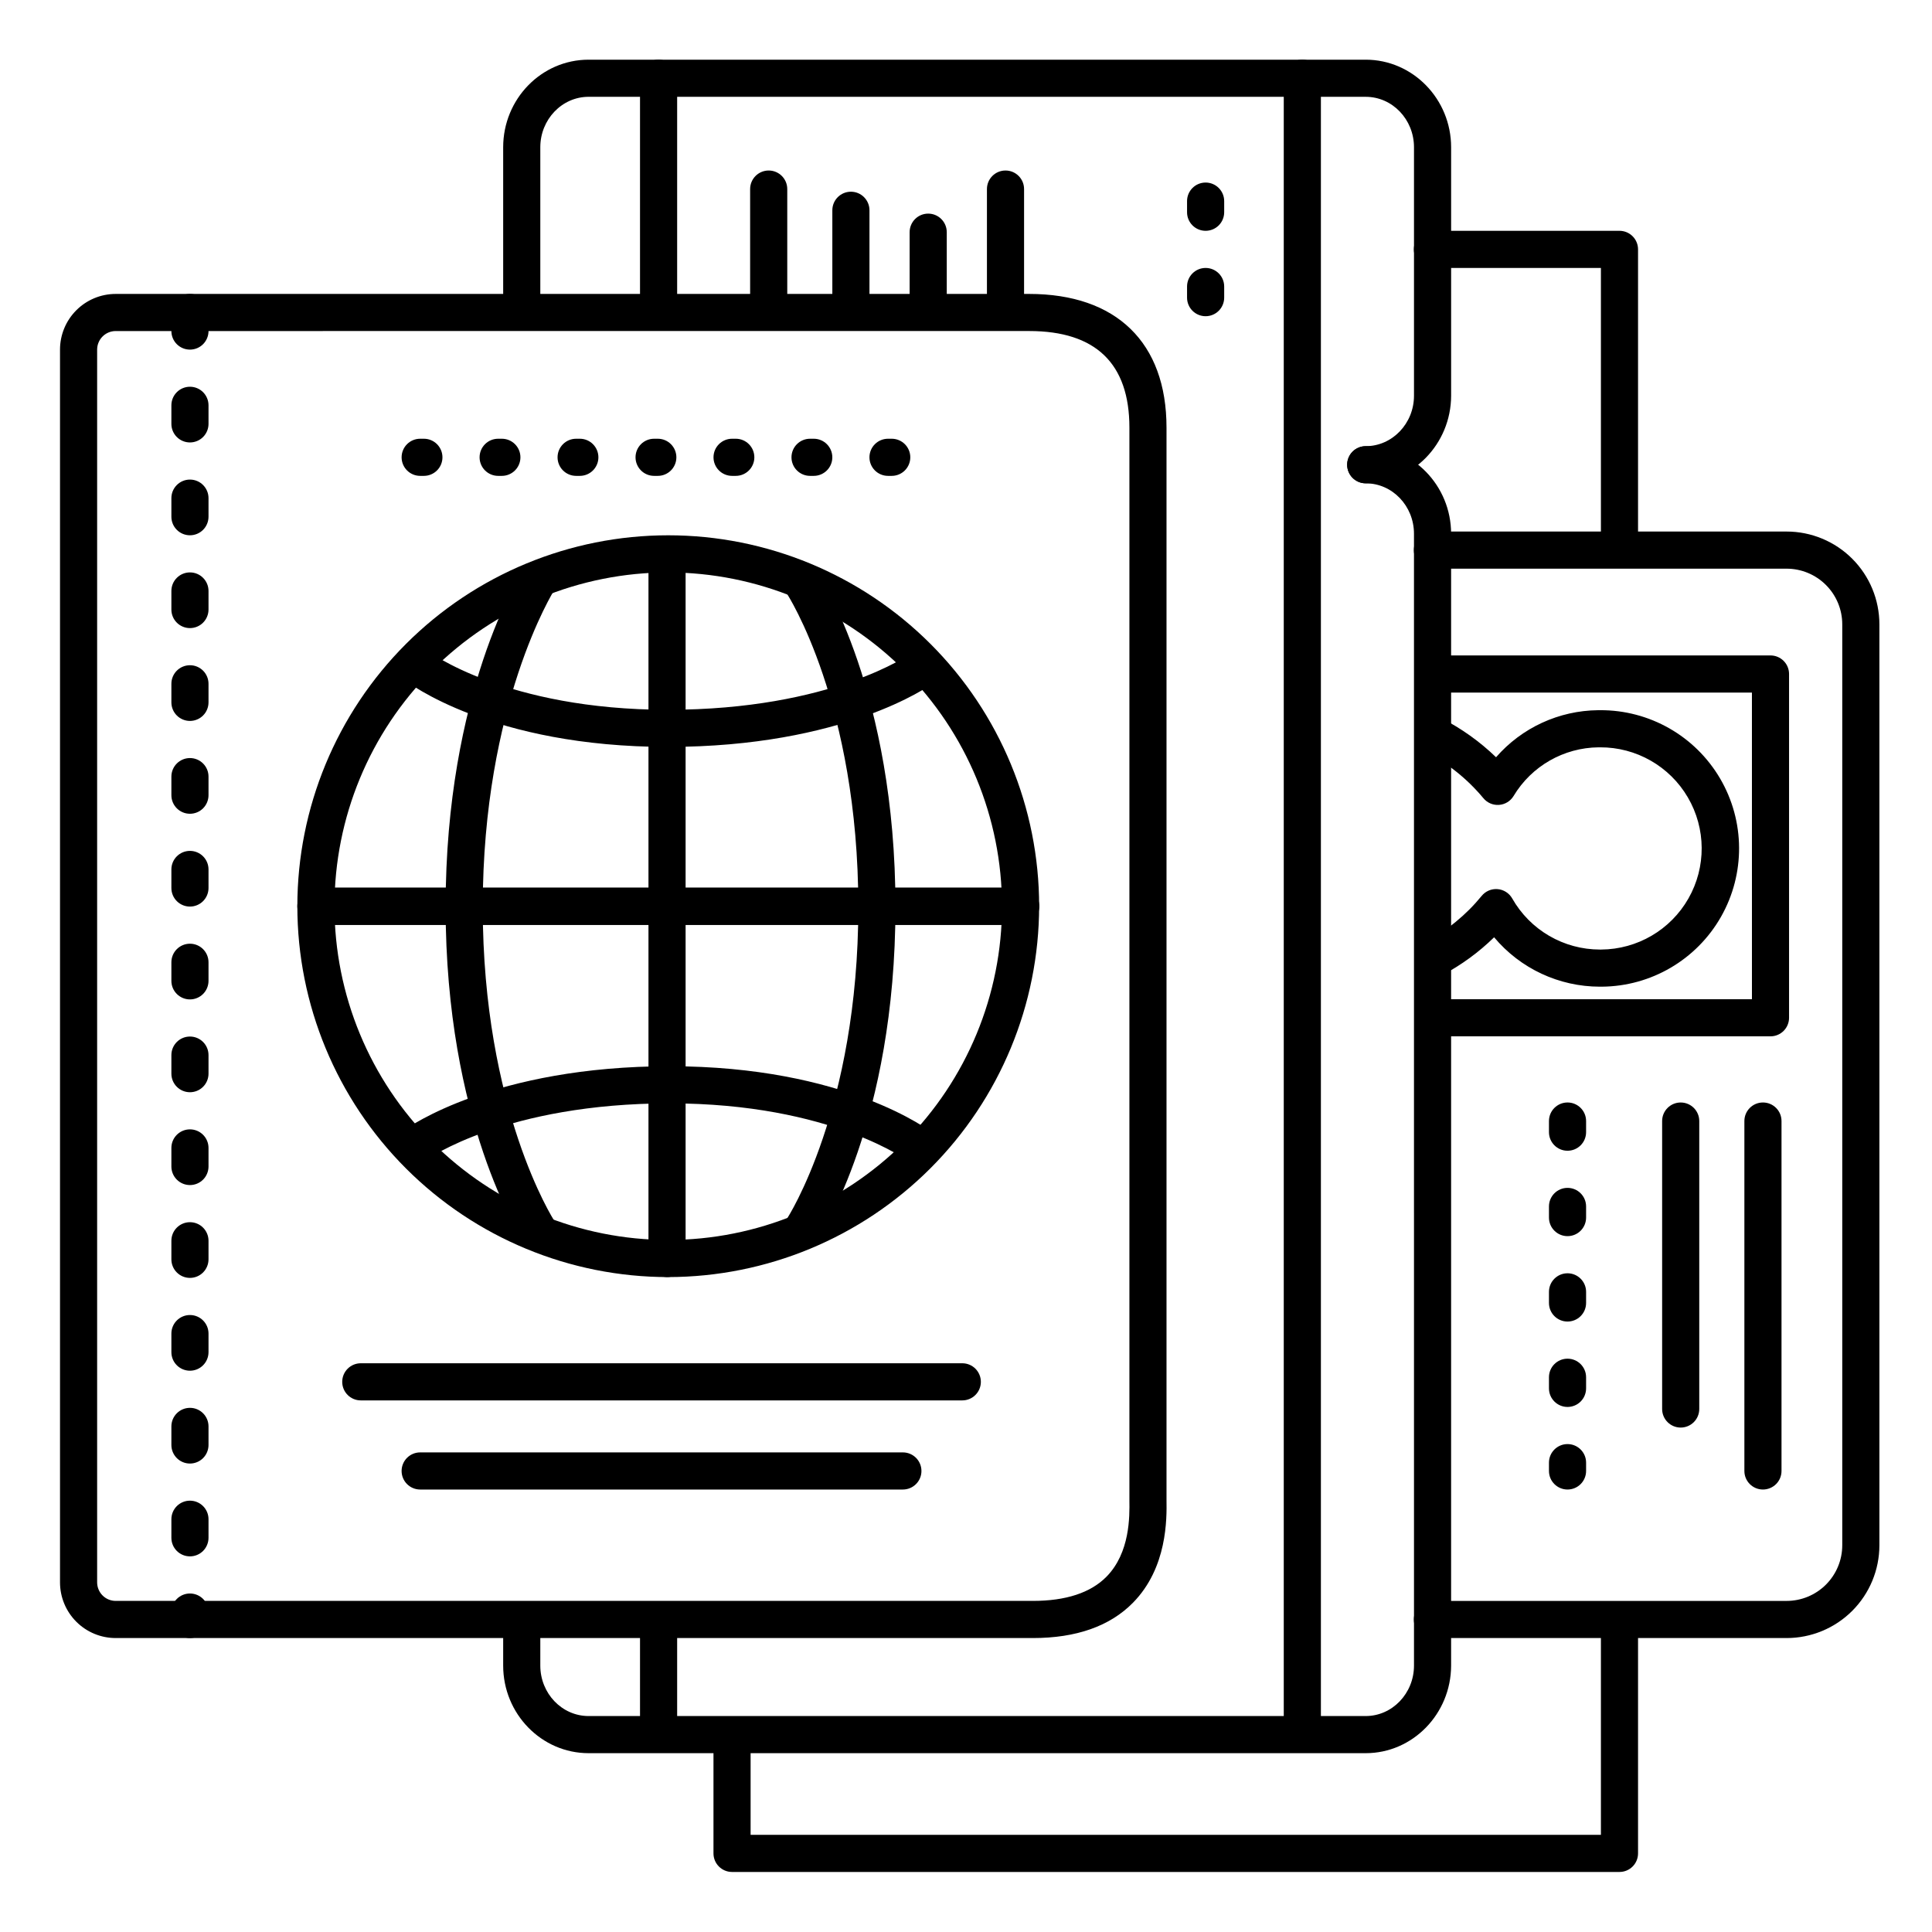
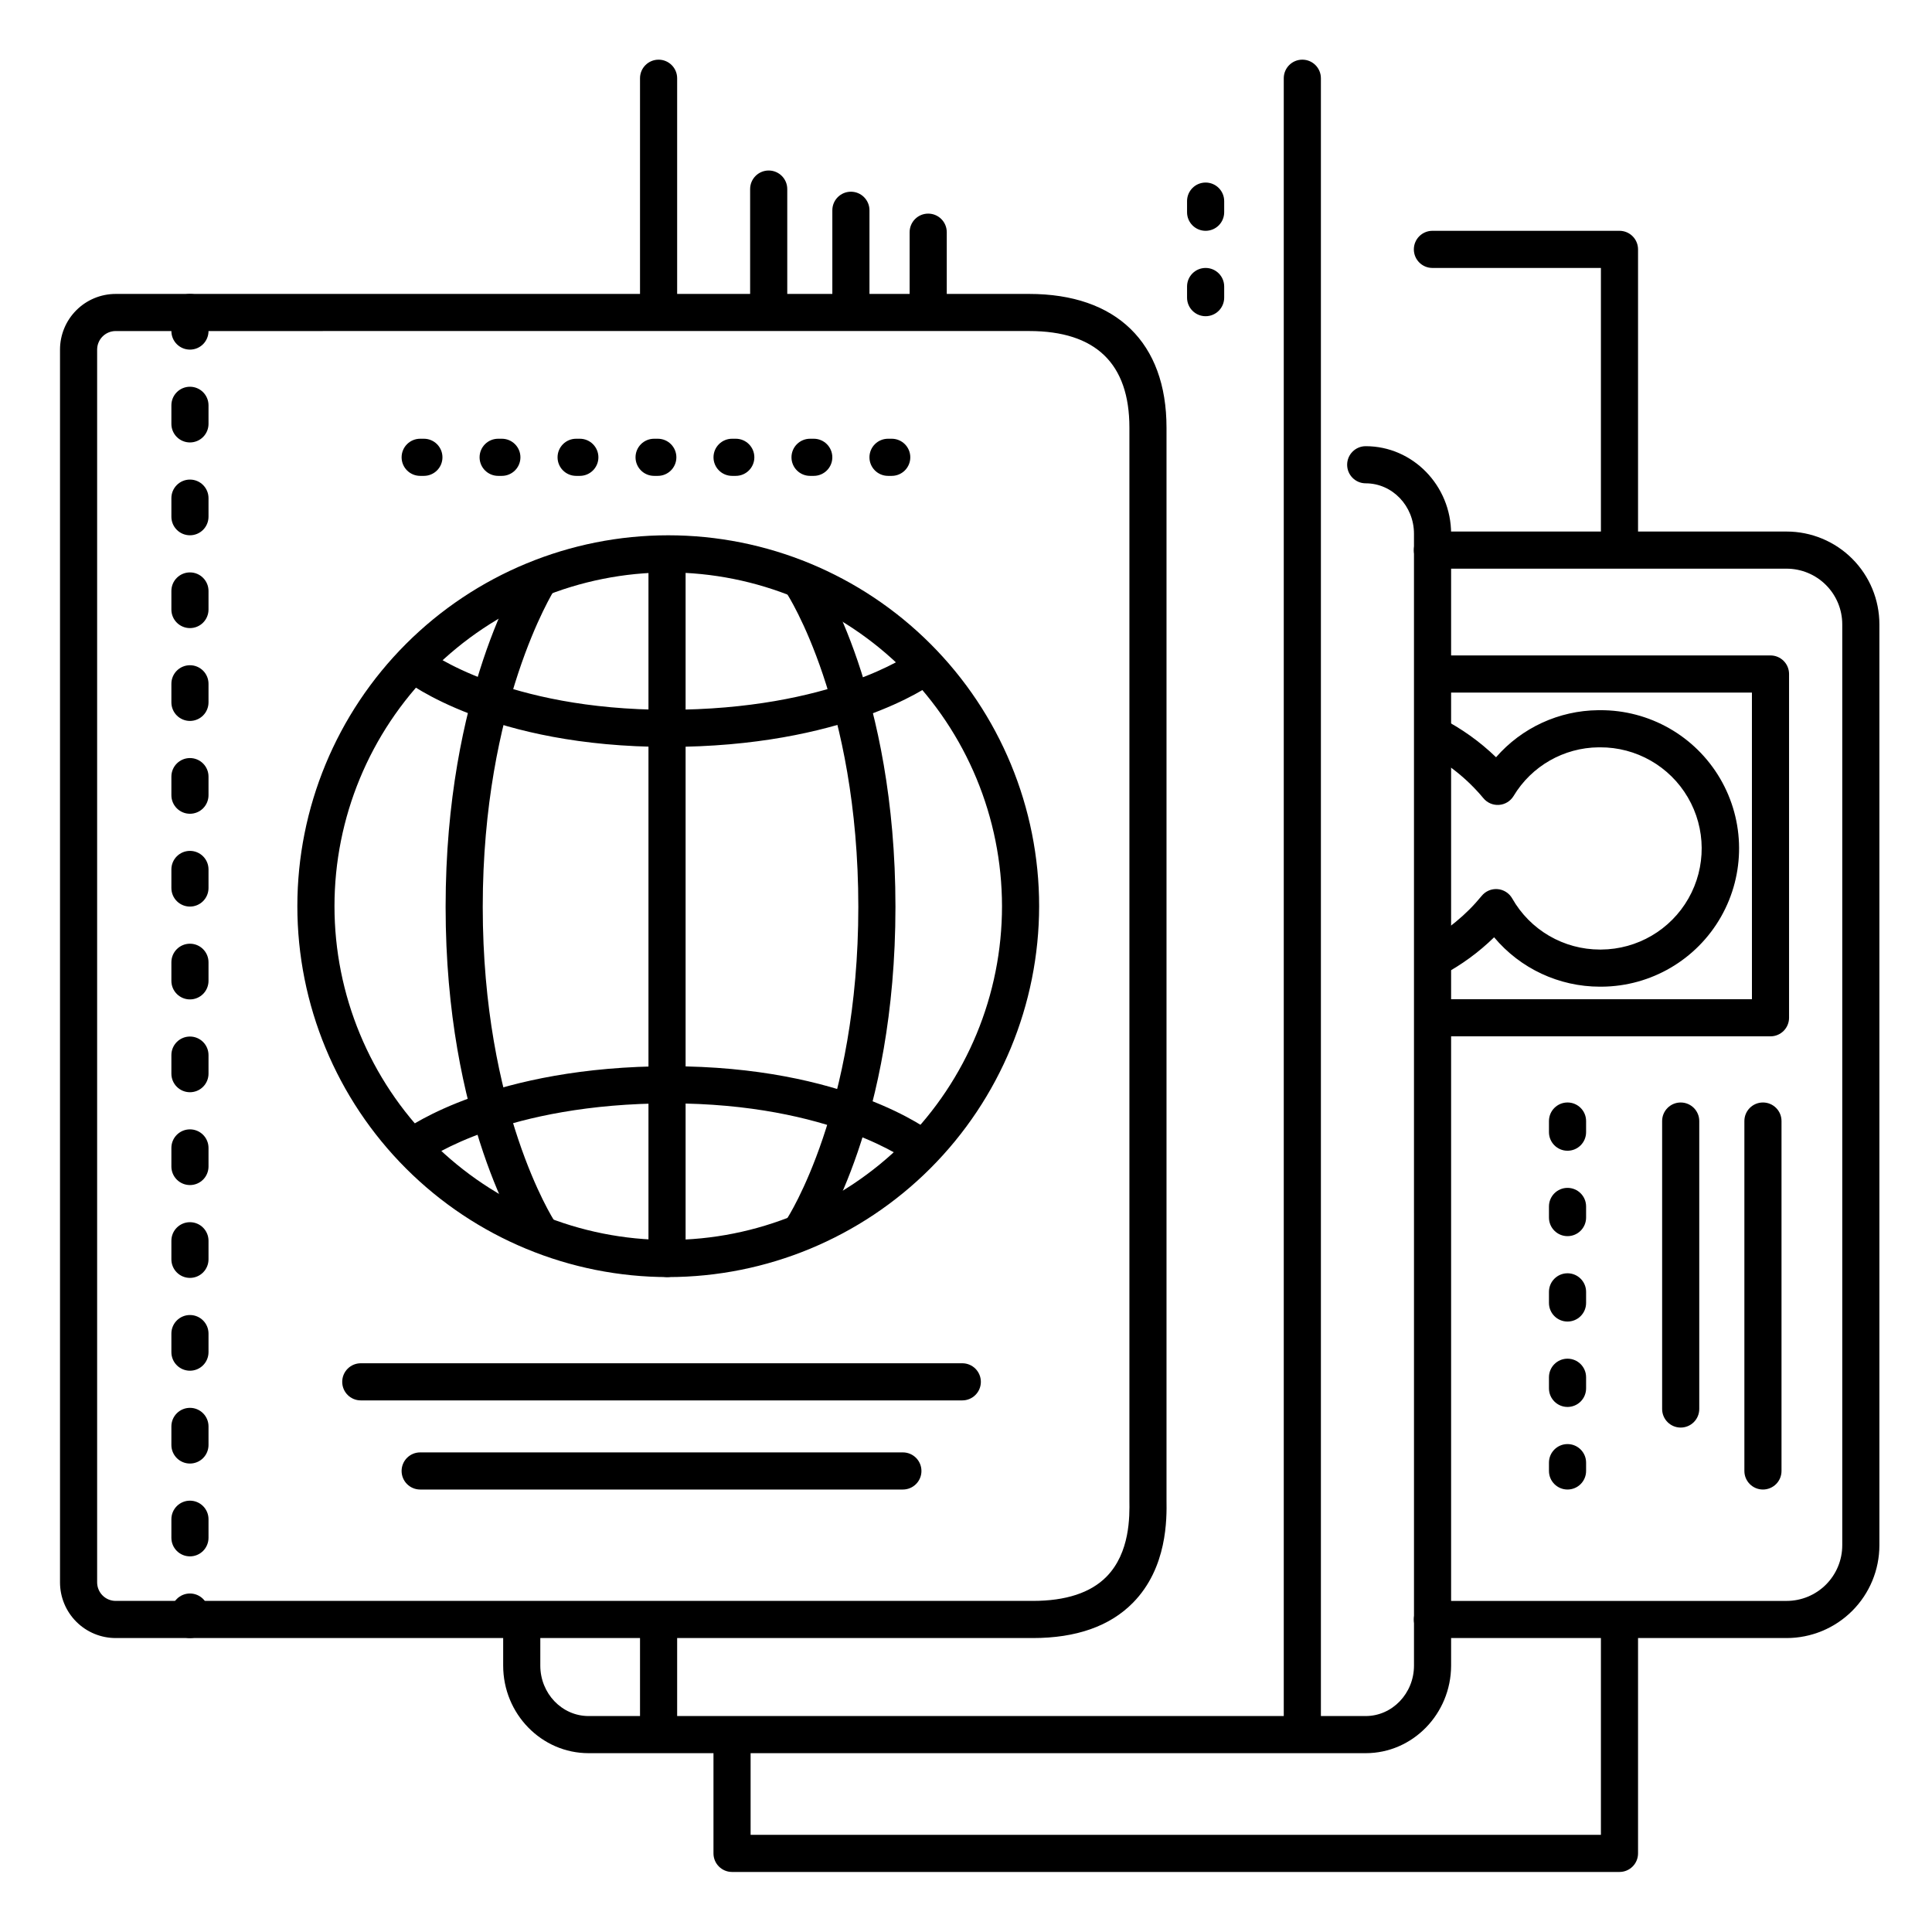
<svg xmlns="http://www.w3.org/2000/svg" fill="#000000" width="800px" height="800px" version="1.1" viewBox="144 144 512 512">
  <g>
    <path d="m567.98 405.48c-10.816-0.004-21.078-4.797-28.023-13.09-4.051 3.961-8.648 7.32-13.648 9.98-1.152 0.613-2.5 0.75-3.75 0.371-1.246-0.379-2.297-1.238-2.91-2.391-1.285-2.394-0.379-5.379 2.016-6.66 5.762-3.039 10.855-7.207 14.977-12.25 1.023-1.27 2.606-1.949 4.231-1.816 1.621 0.133 3.074 1.059 3.879 2.473 2.332 4.109 5.707 7.527 9.789 9.906 4.082 2.379 8.719 3.633 13.441 3.637h0.344c9.574-0.059 18.391-5.215 23.129-13.535 4.738-8.316 4.676-18.531-0.16-26.793-4.832-8.262-13.711-13.316-23.281-13.262h-0.355c-9.246 0.082-17.785 4.969-22.543 12.898-0.828 1.367-2.269 2.25-3.863 2.359-1.598 0.113-3.144-0.559-4.156-1.797-4.297-5.164-9.609-9.391-15.605-12.418-2.418-1.242-3.371-4.211-2.133-6.629 1.242-2.418 4.211-3.371 6.629-2.129 5.312 2.715 10.195 6.199 14.484 10.344 6.82-7.832 16.668-12.367 27.051-12.469h0.492c13.086-0.082 25.227 6.828 31.84 18.121 6.613 11.293 6.699 25.258 0.227 36.633-6.477 11.375-18.527 18.434-31.613 18.516z" />
    <path d="m613.2 418.64h-88.973c-2.719 0-4.922-2.203-4.922-4.922 0-2.715 2.203-4.918 4.922-4.918h84.055l-0.004-81.262h-84.297c-2.719 0-4.922-2.203-4.922-4.918 0-2.719 2.203-4.922 4.922-4.922h89.219c1.305 0 2.555 0.52 3.477 1.441 0.926 0.922 1.441 2.176 1.441 3.481v91.098c0 1.305-0.516 2.559-1.441 3.481-0.922 0.922-2.172 1.441-3.477 1.441z" />
    <path d="m505.93 608.61h-205.95c-12.469 0-22.633-10.41-22.633-23.211v-11.059c0-2.719 2.203-4.922 4.918-4.922 2.719 0 4.922 2.203 4.922 4.922v11.059c0 7.371 5.727 13.371 12.793 13.371h205.95c7.035 0 12.793-6.004 12.793-13.371l-0.004-299.95c0-7.371-5.727-13.363-12.793-13.363-2.715 0-4.918-2.203-4.918-4.922 0-2.715 2.203-4.918 4.918-4.918 12.457 0 22.633 10.41 22.633 23.203v299.95c-0.031 12.801-10.176 23.211-22.633 23.211z" />
-     <path d="m505.93 272.08c-2.715 0-4.918-2.203-4.918-4.922 0-2.715 2.203-4.918 4.918-4.918 7.035 0 12.793-6.004 12.793-13.371v-65.84c0-7.379-5.727-13.371-12.793-13.371l-205.95-0.004c-7.035 0-12.793 5.992-12.793 13.371v42.973c0 2.719-2.203 4.922-4.922 4.922-2.715 0-4.918-2.203-4.918-4.922v-42.969c0-12.793 10.137-23.211 22.633-23.211h205.95c12.457 0 22.633 10.41 22.633 23.211v65.84c-0.035 12.801-10.18 23.211-22.637 23.211z" />
    <path d="m318.53 230.92c-2.715 0-4.918-2.203-4.918-4.922v-61.262c0-2.719 2.203-4.922 4.918-4.922 2.719 0 4.922 2.203 4.922 4.922v61.262c0 1.305-0.52 2.559-1.441 3.481-0.922 0.922-2.176 1.441-3.481 1.441z" />
    <path d="m318.53 607.69c-2.715 0-4.918-2.203-4.918-4.918v-28.438c0-2.719 2.203-4.922 4.918-4.922 2.719 0 4.922 2.203 4.922 4.922v28.438c0 1.305-0.52 2.555-1.441 3.477s-2.176 1.441-3.481 1.441z" />
    <path d="m489.13 607.69c-2.715 0-4.918-2.203-4.918-4.918v-438.04c0-2.719 2.203-4.922 4.918-4.922 2.719 0 4.922 2.203 4.922 4.922v438.04c0 1.305-0.52 2.555-1.441 3.477s-2.176 1.441-3.481 1.441z" />
    <path d="m617.46 578.1h-93.855c-2.719 0-4.922-2.203-4.922-4.918 0-2.719 2.203-4.922 4.922-4.922h93.855c3.914 0 7.668-1.555 10.434-4.32 2.769-2.769 4.324-6.523 4.324-10.438v-244.04c0-3.914-1.555-7.668-4.324-10.434-2.766-2.769-6.519-4.324-10.434-4.324h-93.855c-2.719 0-4.922-2.203-4.922-4.922 0-2.715 2.203-4.918 4.922-4.918h93.855c6.523 0 12.781 2.59 17.395 7.203s7.203 10.871 7.203 17.395v244.04c0 6.523-2.59 12.781-7.203 17.395-4.613 4.613-10.871 7.203-17.395 7.203z" />
    <path d="m573.18 640.09h-235.18c-2.719 0-4.922-2.203-4.922-4.918v-30.996c0-2.719 2.203-4.922 4.922-4.922 2.715 0 4.918 2.203 4.918 4.922v26.074h225.34v-55.406c0-2.719 2.203-4.922 4.922-4.922 2.715 0 4.918 2.203 4.918 4.922v60.328c0 1.305-0.516 2.555-1.441 3.477-0.922 0.926-2.172 1.441-3.477 1.441z" />
    <path d="m573.18 294.22c-2.719 0-4.922-2.203-4.922-4.922v-74.289h-44.652c-2.719 0-4.922-2.203-4.922-4.922s2.203-4.922 4.922-4.922h49.574c1.305 0 2.555 0.52 3.477 1.441 0.926 0.926 1.441 2.176 1.441 3.481v79.211c0 1.305-0.516 2.559-1.441 3.481-0.922 0.922-2.172 1.441-3.477 1.441z" />
    <path d="m417.71 578.1h-243.05c-3.914 0-7.668-1.555-10.434-4.32-2.769-2.769-4.324-6.523-4.324-10.438v-326.69c0-3.914 1.555-7.668 4.324-10.434 2.766-2.769 6.519-4.324 10.434-4.324h242.07c23.133 0 36.406 12.91 36.406 35.426v283.39 0.816c0.07 4.922 0.254 17.938-8.914 27.238-6.102 6.199-15.023 9.336-26.508 9.336zm-243.05-346.37c-2.715 0-4.918 2.203-4.918 4.918v326.69c0 1.305 0.52 2.555 1.441 3.477 0.922 0.926 2.172 1.441 3.477 1.441h243.05c8.758 0 15.32-2.156 19.512-6.406 6.277-6.367 6.141-16.051 6.082-20.184v-0.984-283.37c0-16.973-8.934-25.586-26.566-25.586z" />
    <path d="m321.09 482.44c-26.066 0-51.066-10.355-69.5-28.789-18.434-18.434-28.789-43.434-28.789-69.504 0-26.066 10.355-51.066 28.789-69.5 18.434-18.434 43.434-28.789 69.5-28.789 26.07 0 51.07 10.355 69.504 28.789 18.434 18.434 28.789 43.434 28.789 69.5-0.027 26.062-10.395 51.047-28.82 69.473-18.426 18.426-43.41 28.793-69.473 28.82zm0-186.74c-23.457 0-45.957 9.316-62.543 25.906-16.59 16.586-25.906 39.086-25.906 62.543 0 23.461 9.316 45.957 25.906 62.547 16.586 16.586 39.086 25.906 62.543 25.906 23.461 0 45.957-9.32 62.547-25.906 16.586-16.59 25.906-39.086 25.906-62.547-0.027-23.449-9.355-45.93-25.938-62.512-16.582-16.582-39.062-25.91-62.516-25.938z" />
    <path d="m320.77 482.43c-2.715 0-4.918-2.203-4.918-4.922v-186.64c0-2.715 2.203-4.918 4.918-4.918 2.719 0 4.922 2.203 4.922 4.918v186.64c0 1.305-0.52 2.559-1.441 3.481s-2.176 1.441-3.481 1.441z" />
-     <path d="m410.73 389.12h-179.98c-2.719 0-4.922-2.203-4.922-4.922s2.203-4.918 4.922-4.918h179.98c2.719 0 4.918 2.199 4.918 4.918s-2.199 4.922-4.918 4.922z" />
    <path d="m356.61 474.7c-1.82 0-3.488-1.004-4.344-2.609-0.855-1.602-0.758-3.547 0.258-5.059 0.176-0.277 18.941-29.137 18.941-82.707 0-53.863-18.766-82.766-18.961-83.051v0.004c-1.5-2.266-0.883-5.32 1.383-6.824 2.266-1.504 5.32-0.883 6.824 1.383 0.836 1.258 20.594 31.695 20.594 88.492s-19.77 86.938-20.613 88.188v-0.004c-0.91 1.363-2.441 2.184-4.082 2.188z" />
    <path d="m286.78 475.14c-1.648 0-3.191-0.828-4.102-2.203-0.836-1.277-20.586-31.812-20.586-88.609s19.68-88.02 20.555-89.328c1.48-2.266 4.508-2.914 6.785-1.449 2.273 1.461 2.941 4.488 1.492 6.773-0.188 0.297-18.992 30.355-18.992 84.004 0 53.648 18.773 82.902 18.961 83.188 0.996 1.512 1.082 3.449 0.223 5.039-0.859 1.594-2.523 2.586-4.336 2.586z" />
    <path d="m320.97 341.94c-46.73 0-68.879-17.062-69.816-17.781h0.004c-2.141-1.68-2.512-4.773-0.832-6.91 1.68-2.141 4.773-2.512 6.91-0.832 0.277 0.215 20.801 15.684 63.734 15.684 43.453 0 64.188-14.762 64.395-14.918 1.051-0.809 2.383-1.16 3.695-0.973 1.316 0.188 2.496 0.895 3.281 1.965 0.781 1.074 1.098 2.414 0.879 3.723-0.223 1.309-0.961 2.473-2.051 3.227-0.945 0.691-23.566 16.816-70.199 16.816z" />
    <path d="m388.27 453.13c-1.098 0.004-2.164-0.363-3.031-1.043-0.277-0.215-20.812-15.684-63.742-15.684-43.453 0-64.188 14.762-64.383 14.918-1.051 0.809-2.387 1.16-3.699 0.973-1.312-0.184-2.496-0.895-3.277-1.965-0.785-1.07-1.102-2.414-0.883-3.723 0.223-1.309 0.961-2.473 2.051-3.227 0.984-0.688 23.559-16.816 70.188-16.816 46.633 0 68.879 17.062 69.816 17.781 1.648 1.297 2.293 3.496 1.609 5.477-0.688 1.98-2.551 3.309-4.648 3.309z" />
-     <path d="m227.72 389.07c-2.715 0-4.918-2.203-4.918-4.922 0-2.715 2.203-4.918 4.918-4.918h186.79c2.715 0 4.918 2.203 4.918 4.918 0 2.719-2.203 4.922-4.918 4.922z" />
    <path d="m611.2 538.74c-2.719 0-4.922-2.203-4.922-4.918v-92.734c0-2.715 2.203-4.918 4.922-4.918s4.918 2.203 4.918 4.918v92.734c0 1.305-0.516 2.555-1.438 3.477-0.926 0.922-2.176 1.441-3.481 1.441z" />
    <path d="m589.4 522.32c-2.715 0-4.918-2.203-4.918-4.922v-76.309c0-2.715 2.203-4.918 4.918-4.918 2.719 0 4.922 2.203 4.922 4.918v76.309c0 1.305-0.52 2.559-1.441 3.481s-2.176 1.441-3.481 1.441z" />
    <path d="m559.41 538.74c-2.715 0-4.918-2.203-4.918-4.918v-2.207c0-2.715 2.203-4.918 4.918-4.918 2.719 0 4.922 2.203 4.922 4.918v2.207c0 1.305-0.52 2.555-1.441 3.477s-2.176 1.441-3.481 1.441zm0-21.883c-2.715 0-4.918-2.203-4.918-4.922v-2.953 0.004c0-2.719 2.203-4.922 4.918-4.922 2.719 0 4.922 2.203 4.922 4.922v2.953-0.004c0 1.305-0.52 2.559-1.441 3.481s-2.176 1.441-3.481 1.441zm0-22.633c-2.715 0-4.918-2.203-4.918-4.922v-2.953 0.004c0-2.719 2.203-4.922 4.918-4.922 2.719 0 4.922 2.203 4.922 4.922v2.953-0.004c0 1.309-0.52 2.559-1.441 3.481s-2.176 1.441-3.481 1.441zm0-22.633c-2.715 0-4.918-2.203-4.918-4.918v-2.953c0-2.719 2.203-4.922 4.918-4.922 2.719 0 4.922 2.203 4.922 4.922v2.953c0 1.305-0.52 2.555-1.441 3.477-0.922 0.926-2.176 1.441-3.481 1.441zm0-22.633c-2.715 0-4.918-2.203-4.918-4.918v-2.953c0-2.715 2.203-4.918 4.918-4.918 2.719 0 4.922 2.203 4.922 4.918v2.953c0 1.305-0.52 2.555-1.441 3.477-0.922 0.926-2.176 1.441-3.481 1.441z" />
    <path d="m399.02 515.12h-159.41c-2.715 0-4.918-2.199-4.918-4.918s2.203-4.922 4.918-4.922h159.41c2.715 0 4.918 2.203 4.918 4.922s-2.203 4.918-4.918 4.918z" />
    <path d="m383.27 538.74h-127.92c-2.719 0-4.922-2.203-4.922-4.918 0-2.719 2.203-4.922 4.922-4.922h127.92c2.719 0 4.922 2.203 4.922 4.922 0 2.715-2.203 4.918-4.922 4.918z" />
    <path d="m380.32 270.11h-0.984c-2.719 0-4.922-2.203-4.922-4.918 0-2.719 2.203-4.922 4.922-4.922h0.984c2.715 0 4.918 2.203 4.918 4.922 0 2.715-2.203 4.918-4.918 4.918zm-20.664 0h-0.984c-2.719 0-4.922-2.203-4.922-4.918 0-2.719 2.203-4.922 4.922-4.922h0.984c2.715 0 4.918 2.203 4.918 4.922 0 2.715-2.203 4.918-4.918 4.918zm-20.664 0h-0.984c-2.719 0-4.922-2.203-4.922-4.918 0-2.719 2.203-4.922 4.922-4.922h0.984c2.715 0 4.918 2.203 4.918 4.922 0 2.715-2.203 4.918-4.918 4.918zm-20.664 0h-0.984c-2.719 0-4.922-2.203-4.922-4.918 0-2.719 2.203-4.922 4.922-4.922h0.984c2.715 0 4.918 2.203 4.918 4.922 0 2.715-2.203 4.918-4.918 4.918zm-20.664 0h-0.984c-2.719 0-4.922-2.203-4.922-4.918 0-2.719 2.203-4.922 4.922-4.922h0.984c2.715 0 4.918 2.203 4.918 4.922 0 2.715-2.203 4.918-4.918 4.918zm-20.664 0h-0.984c-2.719 0-4.922-2.203-4.922-4.918 0-2.719 2.203-4.922 4.922-4.922h0.984c2.715 0 4.918 2.203 4.918 4.922 0 2.715-2.203 4.918-4.918 4.918zm-20.664 0h-0.984c-2.719 0-4.922-2.203-4.922-4.918 0-2.719 2.203-4.922 4.922-4.922h0.984c2.715 0 4.918 2.203 4.918 4.922 0 2.715-2.203 4.918-4.918 4.918z" />
    <path d="m194.34 578.1c-2.719 0-4.922-2.203-4.922-4.918v-1.969c0-2.719 2.203-4.918 4.922-4.918 2.715 0 4.918 2.199 4.918 4.918v1.969c0 1.305-0.52 2.555-1.441 3.477-0.922 0.926-2.172 1.441-3.477 1.441zm0-21.648c-2.719 0-4.922-2.199-4.922-4.918v-4.922c0-2.715 2.203-4.918 4.922-4.918 2.715 0 4.918 2.203 4.918 4.918v4.922c0 1.305-0.52 2.555-1.441 3.481-0.922 0.922-2.172 1.438-3.477 1.438zm0-24.602v0.004c-2.719 0-4.922-2.203-4.922-4.922v-4.922 0.004c0-2.719 2.203-4.922 4.922-4.922 2.715 0 4.918 2.203 4.918 4.922v4.922-0.004c0 1.305-0.52 2.559-1.441 3.481-0.922 0.922-2.172 1.441-3.477 1.441zm0-24.602v0.004c-2.719 0-4.922-2.203-4.922-4.918v-4.922c0-2.715 2.203-4.918 4.922-4.918 2.715 0 4.918 2.203 4.918 4.918v4.922c0 1.305-0.52 2.555-1.441 3.477-0.922 0.926-2.172 1.441-3.477 1.441zm0-24.602v0.008c-2.719 0-4.922-2.203-4.922-4.922v-4.922 0.004c0-2.719 2.203-4.922 4.922-4.922 2.715 0 4.918 2.203 4.918 4.922v4.922-0.004c0 1.305-0.52 2.559-1.441 3.481-0.922 0.922-2.172 1.441-3.477 1.441zm0-24.602v0.008c-2.719 0-4.922-2.203-4.922-4.922v-4.922 0.004c0-2.719 2.203-4.922 4.922-4.922 2.715 0 4.918 2.203 4.918 4.922v4.922-0.004c0 1.309-0.52 2.559-1.441 3.481-0.922 0.922-2.172 1.441-3.477 1.441zm0-24.602v0.008c-2.719 0-4.922-2.203-4.922-4.918v-4.922c0-2.715 2.203-4.918 4.922-4.918 2.715 0 4.918 2.203 4.918 4.918v4.922c0 1.305-0.52 2.555-1.441 3.477-0.922 0.926-2.172 1.441-3.477 1.441zm0-24.602v0.012c-2.719 0-4.922-2.203-4.922-4.922v-4.922 0.004c0-2.719 2.203-4.922 4.922-4.922 2.715 0 4.918 2.203 4.918 4.922v4.922-0.004c0 1.305-0.52 2.559-1.441 3.481-0.922 0.922-2.172 1.441-3.477 1.441zm0-24.602v0.012c-2.719 0-4.922-2.203-4.922-4.918v-4.922c0-2.719 2.203-4.918 4.922-4.918 2.715 0 4.918 2.199 4.918 4.918v4.922c0 1.305-0.52 2.555-1.441 3.477-0.922 0.922-2.172 1.441-3.477 1.441zm0-24.602v0.016c-2.719 0-4.922-2.203-4.922-4.922v-4.922c0-2.715 2.203-4.918 4.922-4.918 2.715 0 4.918 2.203 4.918 4.918v4.922c0 1.305-0.52 2.555-1.441 3.481-0.922 0.922-2.172 1.441-3.477 1.441zm0-24.602v0.016c-2.719 0-4.922-2.203-4.922-4.922v-4.922 0.004c0-2.719 2.203-4.922 4.922-4.922 2.715 0 4.918 2.203 4.918 4.922v4.922-0.004c0 1.305-0.52 2.559-1.441 3.481-0.922 0.922-2.172 1.441-3.477 1.441zm0-24.602v0.016c-2.719 0-4.922-2.203-4.922-4.918v-4.922c0-2.715 2.203-4.918 4.922-4.918 2.715 0 4.918 2.203 4.918 4.918v4.922c0 1.305-0.52 2.555-1.441 3.477-0.922 0.926-2.172 1.441-3.477 1.441zm0-24.602v0.02c-2.719 0-4.922-2.203-4.922-4.922v-4.922 0.004c0-2.719 2.203-4.922 4.922-4.922 2.715 0 4.918 2.203 4.918 4.922v4.922-0.004c0 1.305-0.52 2.559-1.441 3.481-0.922 0.922-2.172 1.441-3.477 1.441zm0-24.602v0.02c-2.719 0-4.922-2.203-4.922-4.918v-4.922c0-2.719 2.203-4.922 4.922-4.922 2.715 0 4.918 2.203 4.918 4.922v4.922c0 1.305-0.52 2.555-1.441 3.477-0.922 0.922-2.172 1.441-3.477 1.441zm0-24.602v0.02c-2.719 0-4.922-2.199-4.922-4.918v-4.922c0-2.715 2.203-4.918 4.922-4.918 2.715 0 4.918 2.203 4.918 4.918v4.922c0 1.305-0.52 2.555-1.441 3.481-0.922 0.922-2.172 1.438-3.477 1.438z" />
    <path d="m347.71 230.75c-2.715 0-4.918-2.203-4.918-4.922v-31.723c0-2.719 2.203-4.918 4.918-4.918 2.719 0 4.922 2.199 4.922 4.918v31.723c0 1.309-0.52 2.559-1.441 3.481s-2.176 1.441-3.481 1.441z" />
    <path d="m369.5 230.75c-2.719 0-4.922-2.203-4.922-4.922v-26.105c0-2.715 2.203-4.918 4.922-4.918 2.715 0 4.918 2.203 4.918 4.918v26.105c0 1.309-0.52 2.559-1.441 3.481s-2.172 1.441-3.477 1.441z" />
    <path d="m389.98 230.75c-2.715 0-4.918-2.203-4.918-4.922v-20.297c0-2.719 2.203-4.922 4.918-4.922 2.719 0 4.922 2.203 4.922 4.922v20.297c0 1.309-0.52 2.559-1.441 3.481-0.922 0.922-2.176 1.441-3.481 1.441z" />
-     <path d="m410.47 230.75c-2.719 0-4.922-2.203-4.922-4.922v-31.723c0-2.719 2.203-4.918 4.922-4.918s4.918 2.199 4.918 4.918v31.723c0 1.309-0.516 2.559-1.438 3.481-0.926 0.922-2.176 1.441-3.481 1.441z" />
    <path d="m463.5 227.8c-2.719 0-4.918-2.203-4.918-4.918v-2.953c0-2.719 2.199-4.918 4.918-4.918s4.922 2.199 4.922 4.918v2.953c0 1.305-0.52 2.555-1.441 3.477-0.926 0.926-2.176 1.441-3.481 1.441zm0-22.633c-2.719 0-4.918-2.199-4.918-4.918v-2.953c0-2.715 2.199-4.918 4.918-4.918s4.922 2.203 4.922 4.918v2.953c0 1.305-0.52 2.555-1.441 3.481-0.926 0.922-2.176 1.438-3.481 1.438z" />
  </g>
</svg>